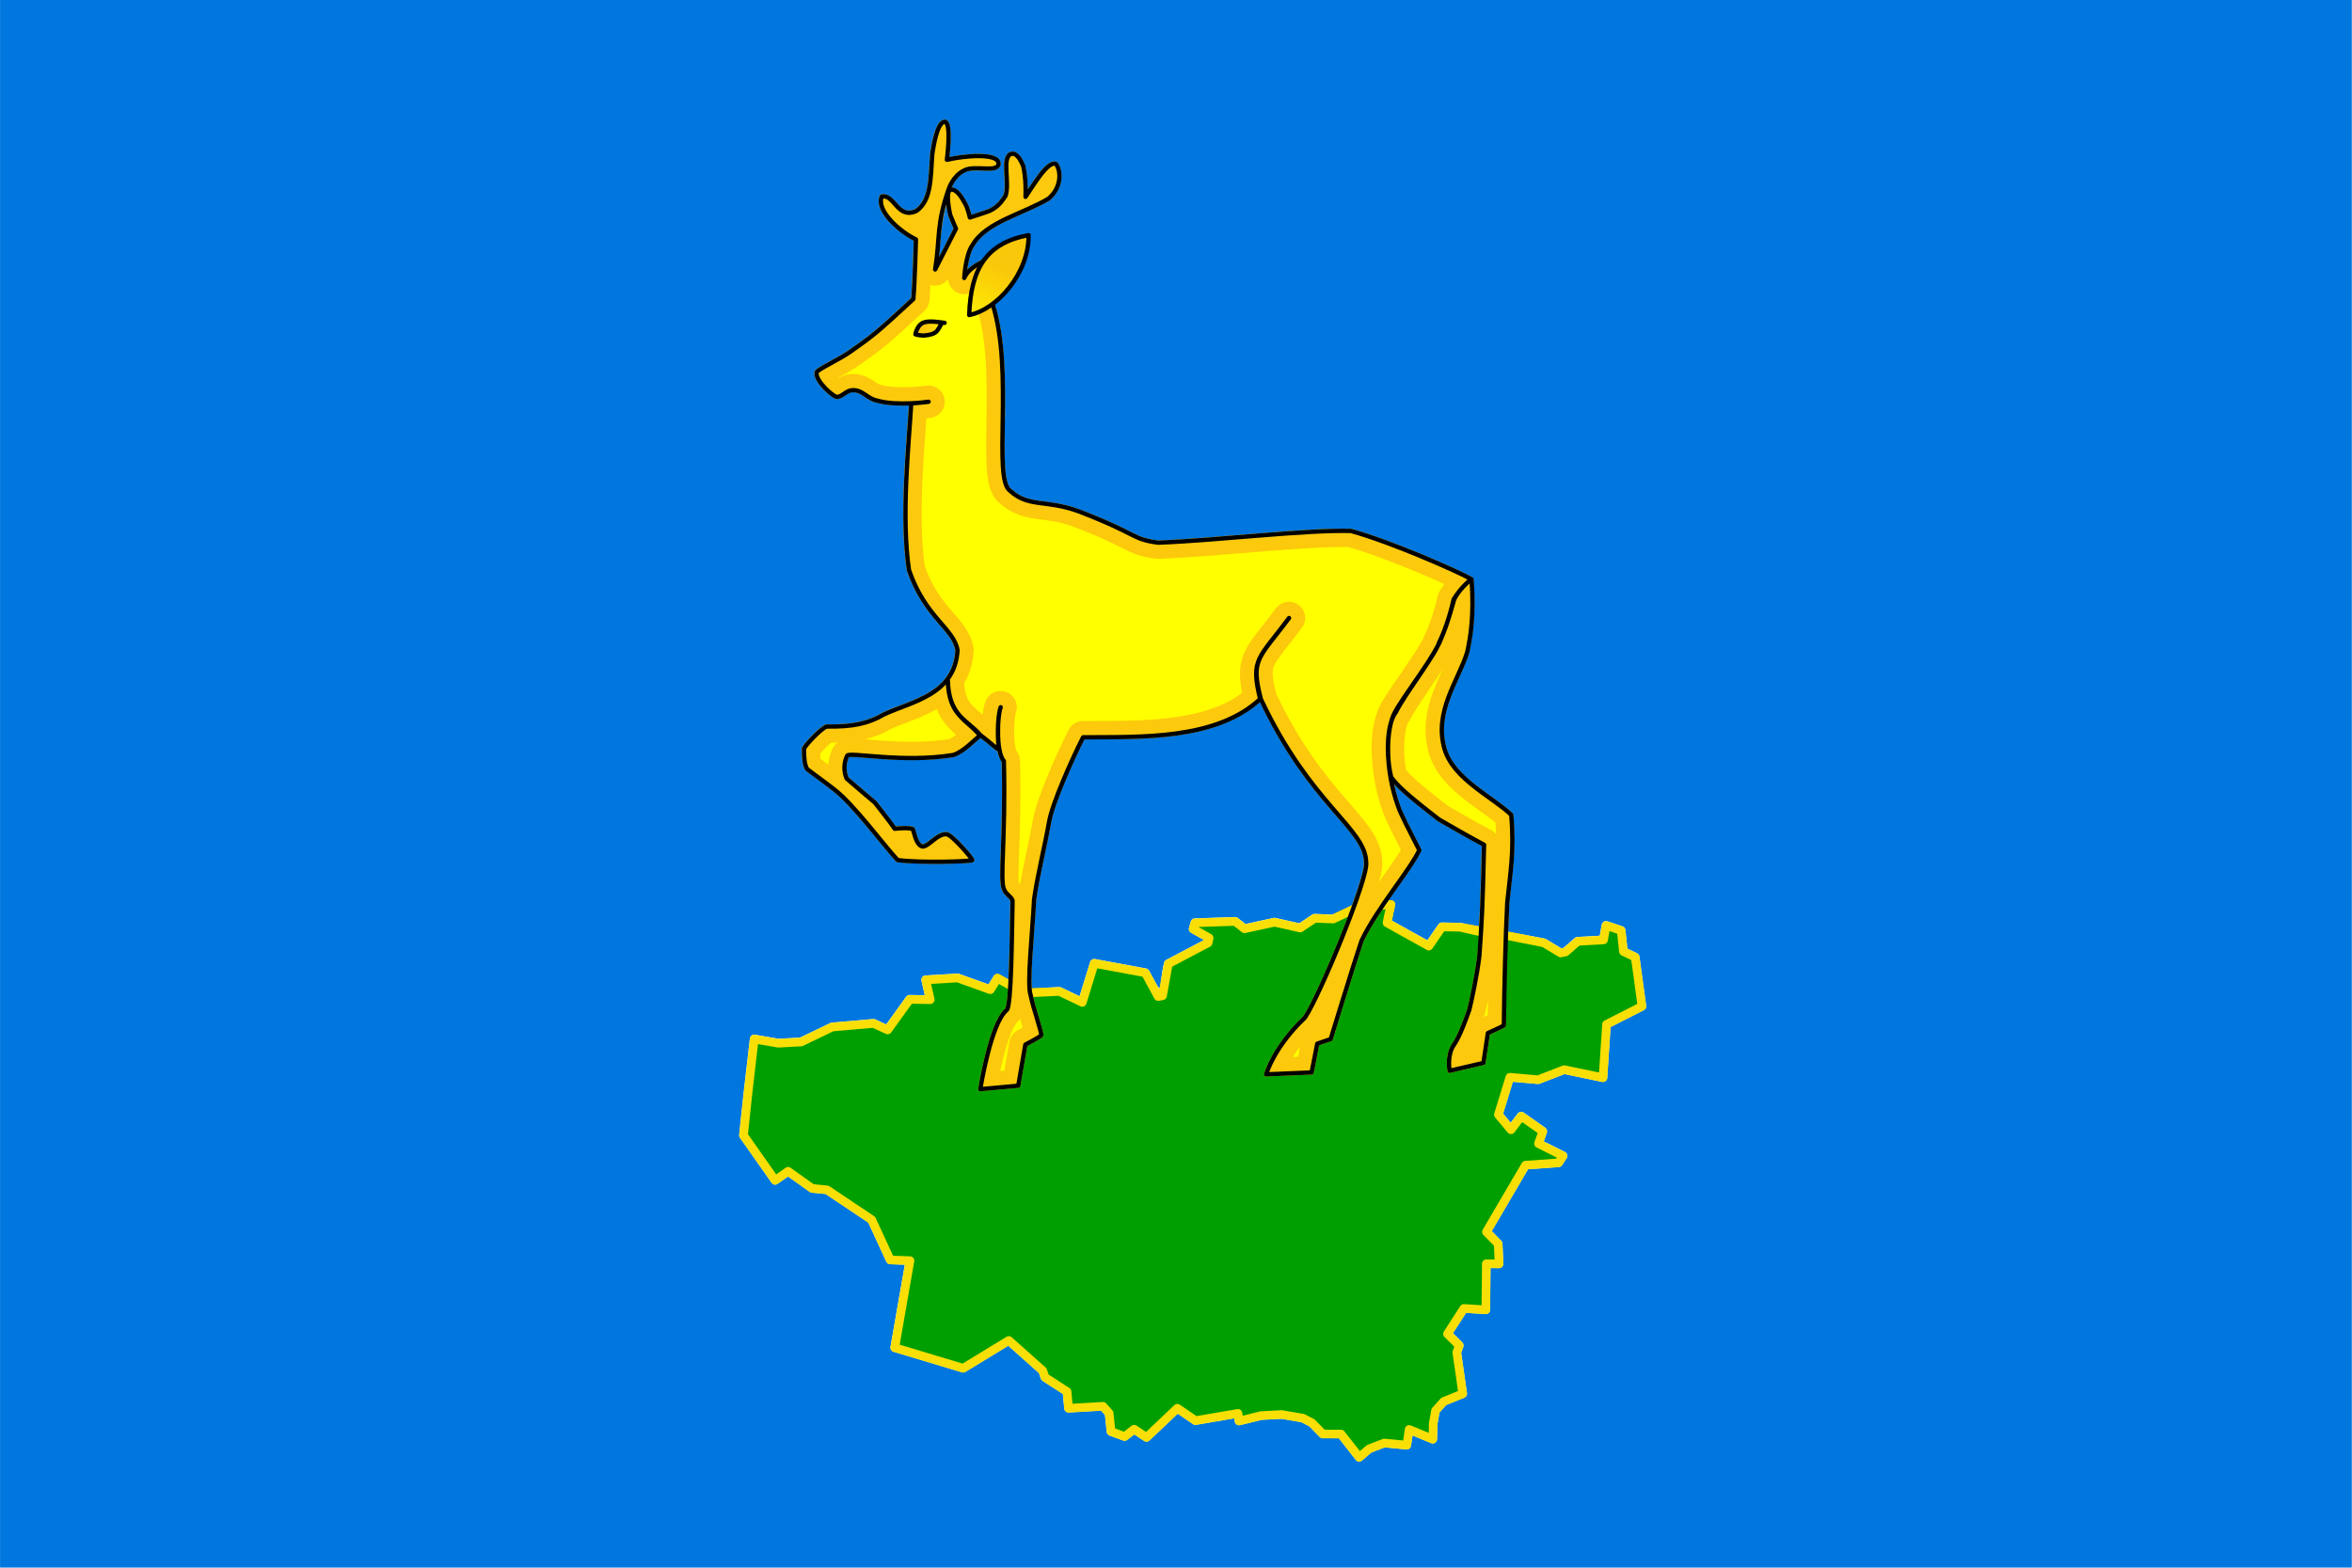
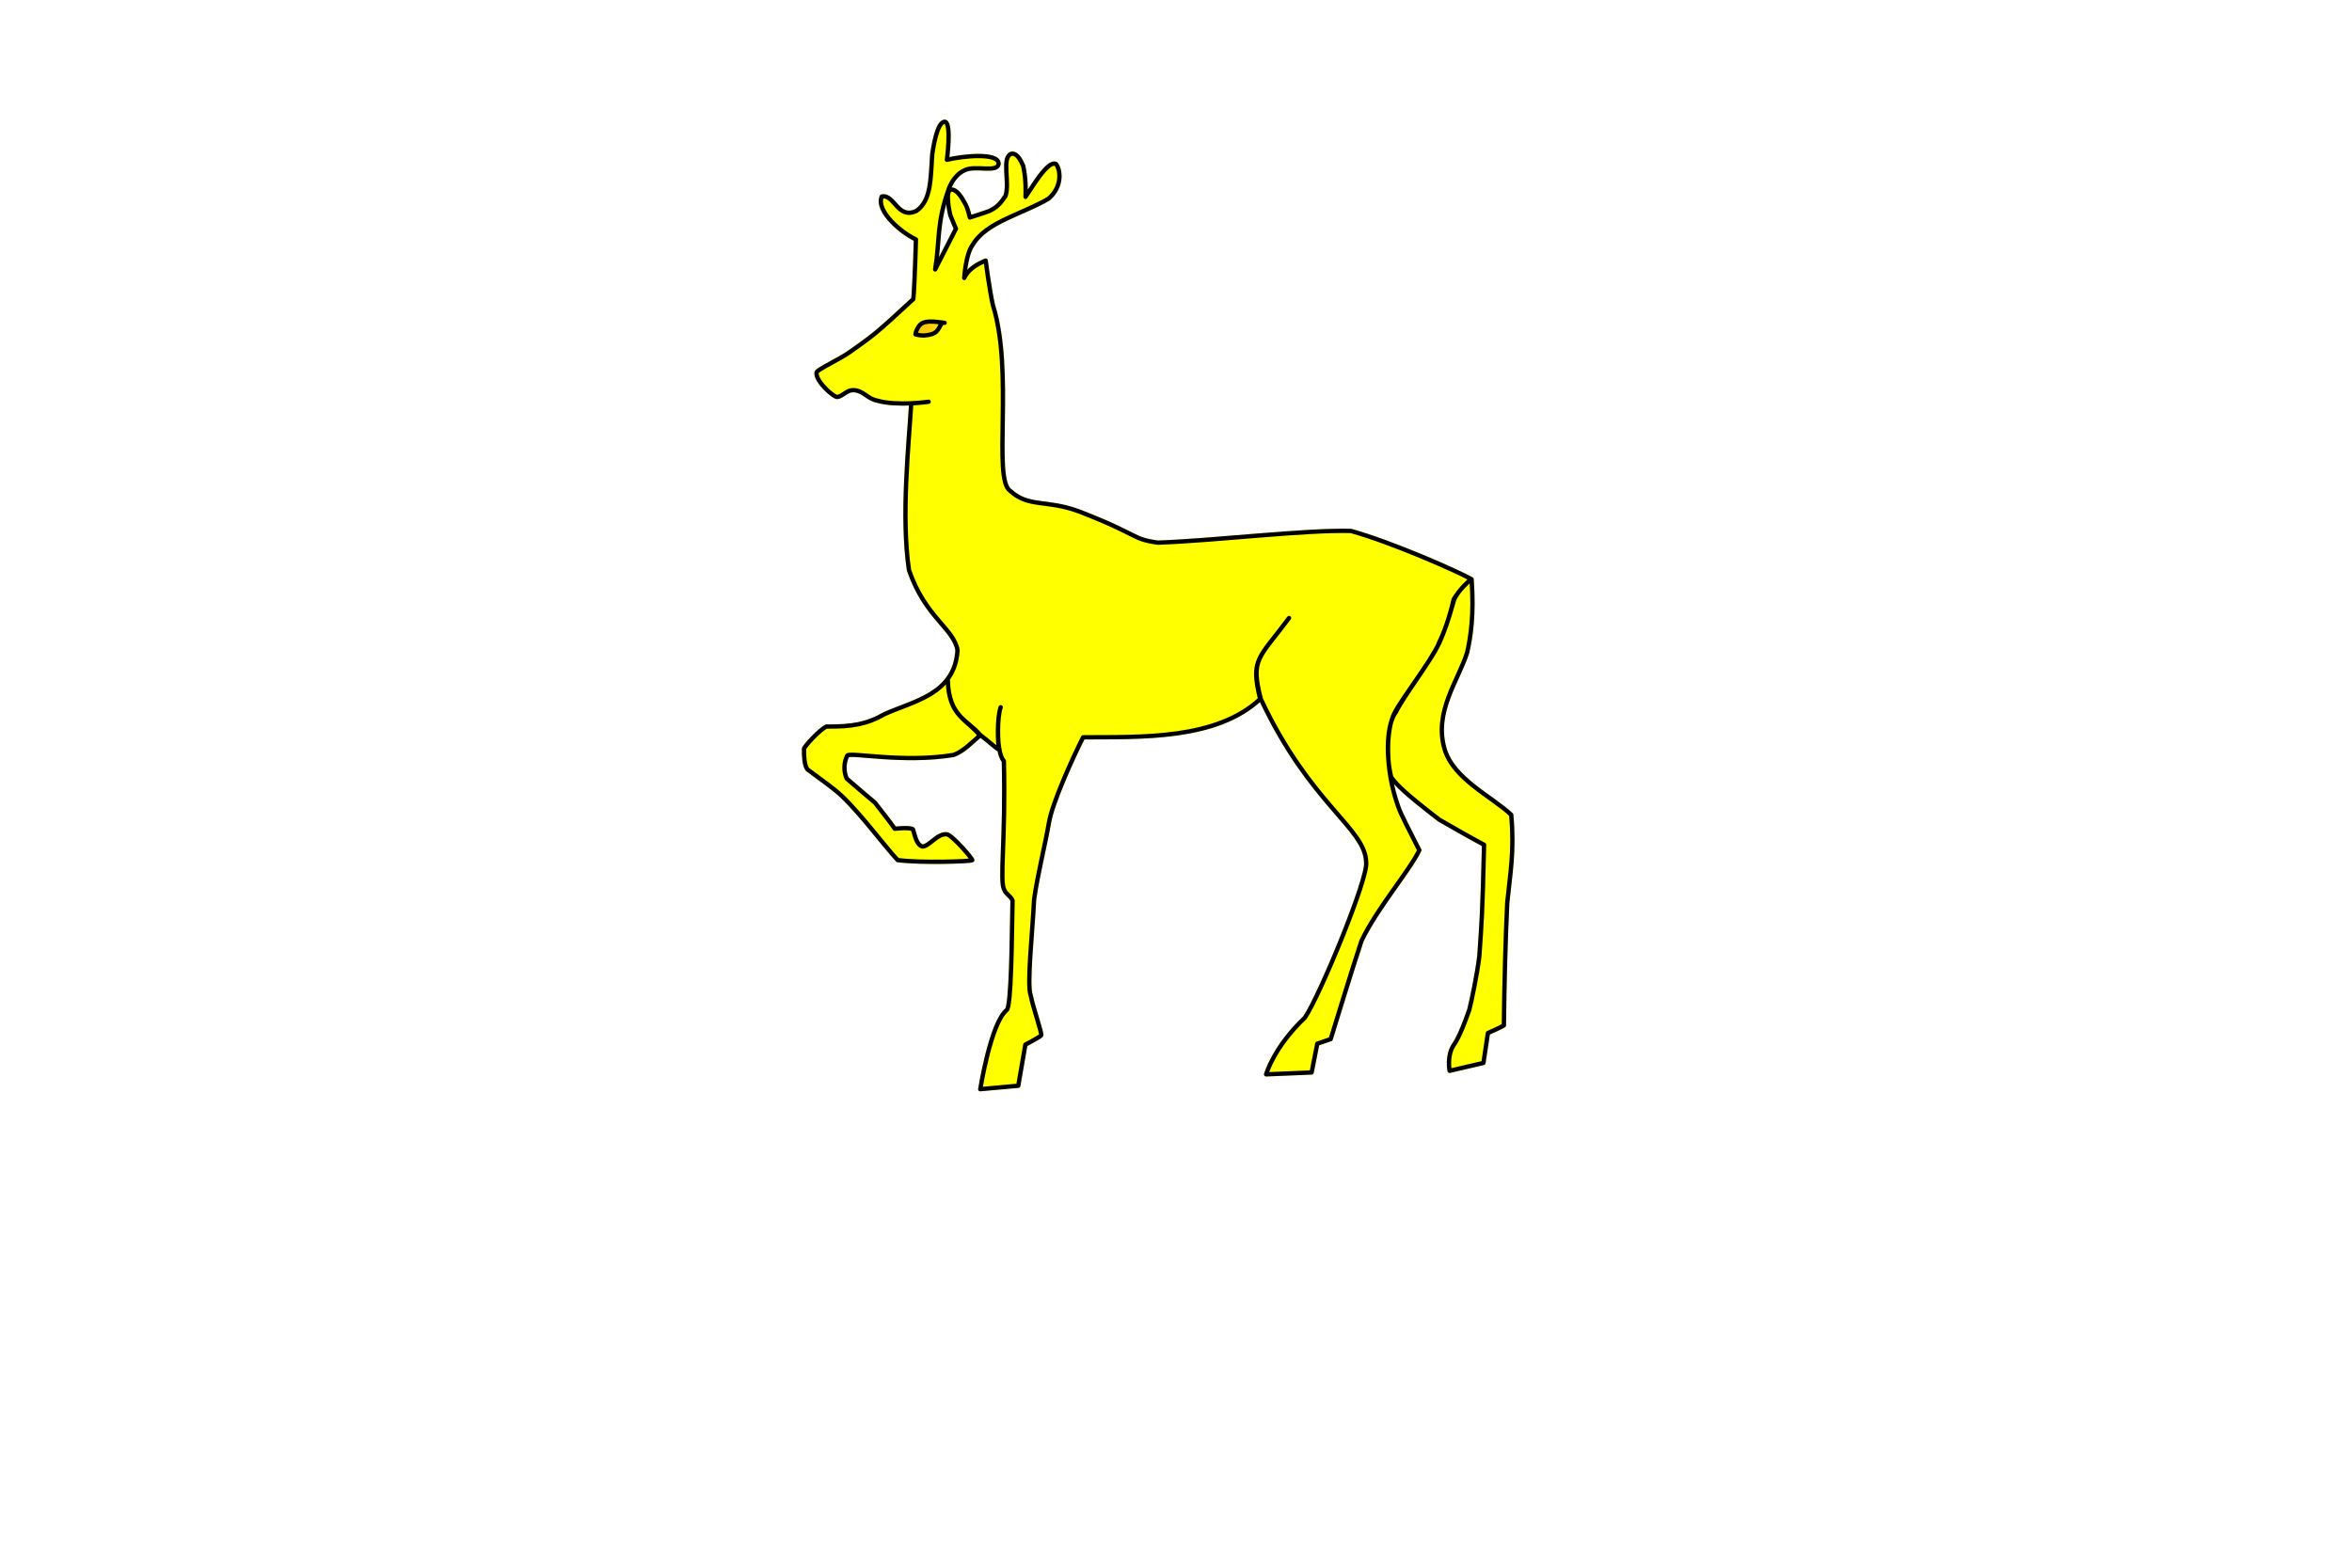
<svg xmlns="http://www.w3.org/2000/svg" xmlns:ns1="http://www.inkscape.org/namespaces/inkscape" xmlns:ns2="http://sodipodi.sourceforge.net/DTD/sodipodi-0.dtd" xmlns:xlink="http://www.w3.org/1999/xlink" id="svg2" version="1.1" ns1:version="0.91 r13725" width="990" height="660" viewBox="0 0 990 660" ns2:docname="Flag of Dzerzhinsky District (Krasnoyarsk Krai).svg">
  <defs id="defs6">
    <linearGradient ns1:collect="always" id="linearGradient4195">
      <stop style="stop-color:#ffff00;stop-opacity:1;" offset="0" id="stop4197" />
      <stop style="stop-color:#fac80a;stop-opacity:1" offset="1" id="stop4199" />
    </linearGradient>
    <ns1:path-effect effect="spiro" id="path-effect4165" is_visible="true" />
    <filter ns1:collect="always" style="color-interpolation-filters:sRGB" id="filter4218" x="-0.057" width="1.114" y="-0.042" height="1.083">
      <feGaussianBlur ns1:collect="always" stdDeviation="7.76" id="feGaussianBlur4220" />
    </filter>
    <linearGradient ns1:collect="always" xlink:href="#linearGradient4195" id="linearGradient4228" x1="1206.303" y1="159.746" x2="1222.583" y2="124.629" gradientUnits="userSpaceOnUse" gradientTransform="matrix(0.909,0,0,0.909,-695.227,117.637)" />
    <linearGradient ns1:collect="always" xlink:href="#linearGradient4195" id="linearGradient4433" x1="205.332" y1="153.933" x2="193.597" y2="154.117" gradientUnits="userSpaceOnUse" gradientTransform="matrix(0.909,0,0,0.909,213.864,117.636)" />
  </defs>
  <ns2:namedview pagecolor="#ffffff" bordercolor="#666666" borderopacity="1" objecttolerance="10" gridtolerance="10" guidetolerance="10" ns1:pageopacity="0" ns1:pageshadow="2" ns1:window-width="1366" ns1:window-height="705" id="namedview4" showgrid="false" ns1:zoom="0.42789025" ns1:cx="578.88807" ns1:cy="358.30032" ns1:window-x="-8" ns1:window-y="-8" ns1:window-maximized="1" ns1:current-layer="layer6" showguides="false" />
  <g ns1:groupmode="layer" id="layer6" ns1:label="Герб" style="display:inline;opacity:1" transform="translate(0,-120)" ns2:insensitive="true">
    <path id="path4201" style="fill:#ffff00;fill-opacity:1;fill-rule:evenodd;stroke:#ffff00;stroke-width:1.818;stroke-linecap:round;stroke-linejoin:round;stroke-miterlimit:4;stroke-dasharray:none;stroke-opacity:1" d="m 408.24,211.572 c 0,0 -0.841,-3.763 -1.889,-5.643 -1.412,-2.533 -3.51,-6.412 -6.185,-6.104 -2.449,0.766 -0.382,9.877 -0.166,10.755 0.718,1.891 2.379,5.703 2.379,5.703 l -8.753,17.155 c 2.126,-13.122 0.432,-19.032 5.798,-34.104 0,0 1.814,-5.417 6.403,-7.563 4.308,-2.49 14.38,1.29 14.492,-2.972 -0.262,-4.604 -14.751,-3.197 -21.754,-1.522 0,0 2.034,-15.233 -0.767,-15.999 -3.456,-0.297 -5.089,11.73 -5.386,13.57 -0.722,10.879 -0.504,19.524 -6.608,23.917 -8.05,3.827 -9.275,-7.128 -14.654,-6.023 -2.492,6.119 8.064,15.111 14.391,18.063 0,0 -0.461,17.905 -1.094,25.1 -16.219,15.038 -17.136,15.493 -26.521,22.172 -4.642,3.304 -13.856,7.453 -14.191,8.663 -0.73,3.716 7.719,11.052 8.9,10.352 2.252,-0.47 3.75,-2.791 6.306,-2.833 4.385,-0.072 5.952,3.577 10.333,4.416 8.444,2.403 21.595,0.462 21.595,0.462 0,0 -2.889,0.394 -7.311,0.707 -1.033,17.237 -4.307,47.452 -0.952,70.164 6.939,20.065 18.781,24.405 20.433,33.725 -1.075,18.666 -18.809,21.489 -30.797,26.954 -7.195,4.14 -13.527,5.325 -24.379,5.192 -2.925,1.32 -9.43,8.564 -9.446,9.358 -0.045,3.262 0.156,6.903 1.414,8.635 2.467,1.914 9.854,7.206 11.291,8.469 8.2,6.22 20.832,23.473 26.708,29.747 9.794,1.309 30.839,0.576 31.404,0.059 0.288,-0.491 -8.31,-10.406 -10.59,-10.877 -3.871,-0.68 -7.574,5.108 -10.325,5.125 -2.551,-0.612 -3.167,-4.549 -4.06,-7.274 -1.477,-0.909 -7.649,-0.216 -7.649,-0.216 -2.076,-3.074 -4.827,-6.382 -8.316,-10.958 0,0 -9.116,-7.69 -11.934,-10.179 -1.238,-2.958 -1.289,-6.614 0.277,-9.671 1.149,-1.553 23.453,3.208 44.579,-0.236 4.25,-1.339 8.433,-5.889 11.239,-8.19 -4.966,-6.524 -13.108,-7.966 -13.501,-23.23 0.4,15.22 7.95,16.293 13.706,23.032 3.658,2.695 7.344,6.273 7.903,6.075 -0.654,-2.351 -0.912,-13.555 0.644,-17.796 -1.564,4.358 -1.271,15.287 -0.513,17.793 0.227,1.89 1.047,4.016 1.852,4.827 0.827,33.553 -1.932,50.611 0.171,54.241 0.721,1.91 2.895,2.737 3.488,4.558 -0.312,14.735 -0.451,44.956 -2.495,46.1 -6.696,5.515 -11.094,33.275 -11.094,33.275 l 15.991,-1.453 2.987,-17.298 c 0,0 5.727,-2.982 6.626,-3.854 0.707,-0.181 -3.473,-11.912 -4.394,-16.936 -1.668,-4.317 0.757,-26.397 1.456,-40.481 1.648,-11.264 4.323,-21.304 6.29,-32.444 1.409,-8.057 9.742,-26.649 14.332,-35.677 24.175,-0.163 55.924,1.21 74.526,-16.106 -4.181,-17.013 -0.632,-16.924 12.152,-34.102 -12.791,17.196 -16.281,17.063 -11.855,34.129 20.865,44.448 43.949,54.302 44.308,68.598 1.217,6.146 -19.425,56.193 -25.769,65.514 -13.175,12.498 -16.319,23.872 -16.319,23.872 l 19.139,-0.793 2.385,-12.126 5.637,-1.922 c 0,0 9.361,-30.582 12.975,-41.384 6.557,-13.75 20.326,-29.64 24.339,-38.146 -4.219,-8.351 -7.724,-14.92 -8.909,-18.44 -5.649,-15.703 -5.258,-32.706 -1.319,-39.73 3.496,-6.596 16.96,-24 18.536,-29.199 3.347,-6.767 5.338,-14.672 6.159,-18.268 3.204,-5.13 6.624,-7.804 6.624,-7.804 0,0 -4.529,3.816 -6.402,7.803 -2.871,10.19 -3.792,12.541 -6.217,18.255 -4.622,9.383 -14.454,21.509 -18.346,29.274 -3.858,4.952 -4.203,18.284 -1.968,27.385 2.694,3.667 6.63,7.361 20.144,17.804 5.41,3.164 13.822,7.913 18.952,10.636 -0.708,29.492 -0.935,31.357 -1.974,46.706 -0.876,7.691 -3.412,19.59 -4.261,22.825 -4.088,11.679 -6.014,13.988 -6.686,15.033 -2.82,4.484 -1.572,10.599 -1.572,10.599 l 14.219,-3.315 1.888,-12.586 c 0,0 5.782,-2.527 6.719,-3.235 0.178,-17.327 0.7,-36.991 1.416,-51.601 1.215,-12.256 3.063,-21.571 1.679,-37.036 -8.023,-7.627 -24.371,-15.065 -28.061,-27.704 -4.583,-15.697 5.795,-28.809 9.518,-40.662 1.451,-6.56 2.958,-15.788 1.853,-30.804 -5.493,-3.154 -33.46,-15.535 -50.804,-20.346 -20.052,-0.478 -56.584,4.057 -81.209,4.943 -11.348,-1.561 -7.72,-3.335 -33.608,-13.285 -13.552,-4.894 -20.884,-1.454 -28.641,-8.57 -7.416,-4.988 1.634,-50.139 -7.245,-78.228 -1.443,-6.507 -3.018,-18.66 -3.018,-18.66 -3.39,1.347 -7.418,3.661 -9.018,7.306 0,0 0.549,-9.85 3.488,-13.873 5.681,-9.79 21.119,-13.018 32.048,-19.555 5.899,-5.165 5,-12.084 3.093,-14.534 -3.463,-1.812 -10.301,10.248 -12.832,13.807 0.056,-2.24 0.258,-7.41 -0.987,-13.014 -0.945,-2.136 -2.373,-5.285 -4.738,-5.153 -4.644,1.017 -0.751,12.152 -2.698,17.771 -1.963,2.929 -3.389,4.727 -6.778,6.342 -2.078,0.807 -8.221,2.747 -8.221,2.747 z" ns1:connector-curvature="0" ns2:nodetypes="cscccccccccccccccccccccccccccccccccccccccccccccccccccccccccccccccccccccccccccccccccccccccccccccccccccccccccc" />
-     <path id="path4172" style="fill:none;fill-opacity:1;fill-rule:evenodd;stroke:#fcc90d;stroke-width:15;stroke-linecap:round;stroke-linejoin:round;stroke-miterlimit:4;stroke-dasharray:none;stroke-opacity:1;filter:url(#filter4218)" d="m 215.314,103.329 c 0,0 -0.925,-4.139 -2.078,-6.207 -1.553,-2.786 -3.861,-7.054 -6.803,-6.714 -2.694,0.842 -0.42,10.864 -0.183,11.83 0.79,2.081 2.617,6.273 2.617,6.273 l -9.629,18.871 c 2.339,-14.434 0.475,-20.935 6.378,-37.515 0,0 1.996,-5.959 7.043,-8.319 4.738,-2.739 15.818,1.419 15.941,-3.269 -0.288,-5.064 -16.226,-3.517 -23.93,-1.674 0,0 2.237,-16.757 -0.844,-17.599 -3.801,-0.327 -5.598,12.903 -5.925,14.927 -0.794,11.967 -0.554,21.476 -7.268,26.309 -8.854,4.209 -10.203,-7.841 -16.12,-6.625 -2.741,6.731 8.871,16.622 15.83,19.87 0,0 -0.507,19.695 -1.204,27.61 -17.841,16.542 -18.849,17.042 -29.173,24.39 -5.106,3.634 -15.242,8.199 -15.61,9.53 -0.803,4.088 8.491,12.157 9.79,11.388 2.477,-0.517 4.125,-3.07 6.936,-3.116 4.823,-0.079 6.548,3.935 11.366,4.858 9.288,2.643 23.754,0.509 23.754,0.509 0,0 -3.178,0.433 -8.042,0.777 -1.136,18.961 -4.737,52.197 -1.047,77.18 7.633,22.071 20.659,26.845 22.476,37.098 -1.183,20.533 -20.69,23.638 -33.877,29.649 -7.914,4.554 -14.879,5.858 -26.817,5.711 -3.218,1.452 -10.373,9.42 -10.39,10.294 -0.049,3.589 0.172,7.594 1.555,9.498 2.714,2.106 10.839,7.927 12.421,9.316 9.02,6.842 22.915,25.82 29.379,32.722 10.773,1.44 33.923,0.633 34.544,0.065 0.317,-0.54 -9.141,-11.447 -11.649,-11.965 -4.258,-0.748 -8.331,5.619 -11.358,5.637 -2.807,-0.673 -3.484,-5.004 -4.466,-8.001 -1.624,-1 -8.414,-0.238 -8.414,-0.238 -2.284,-3.381 -5.309,-7.021 -9.147,-12.054 0,0 -10.027,-8.459 -13.127,-11.197 -1.362,-3.253 -1.418,-7.275 0.304,-10.638 1.264,-1.708 25.799,3.528 49.037,-0.26 4.675,-1.473 9.277,-6.478 12.363,-9.009 -5.463,-7.176 -14.419,-8.763 -14.852,-25.553 0.44,16.743 8.745,17.922 15.076,25.336 4.023,2.965 8.078,6.9 8.694,6.682 -0.72,-2.586 -1.003,-14.911 0.709,-19.576 -1.72,4.793 -1.399,16.816 -0.565,19.572 0.25,2.079 1.152,4.417 2.037,5.31 0.909,36.908 -2.125,55.672 0.188,59.665 0.793,2.101 3.184,3.011 3.837,5.014 -0.343,16.209 -0.496,49.451 -2.744,50.71 -7.366,6.066 -12.203,36.602 -12.203,36.602 l 17.59,-1.599 3.286,-19.028 c 0,0 6.3,-3.281 7.288,-4.24 0.778,-0.199 -3.821,-13.103 -4.833,-18.63 -1.835,-4.749 0.832,-29.037 1.601,-44.529 1.813,-12.39 4.755,-23.434 6.919,-35.688 1.55,-8.862 10.716,-29.314 15.765,-39.245 26.592,-0.179 61.517,1.331 81.978,-17.717 -4.599,-18.714 -0.695,-18.617 13.367,-37.512 -14.07,18.915 -17.909,18.769 -13.04,37.542 22.952,48.892 48.344,59.732 48.739,75.458 1.338,6.761 -21.367,61.812 -28.346,72.066 -14.492,13.748 -17.951,26.259 -17.951,26.259 l 21.053,-0.872 2.623,-13.339 6.2,-2.114 c 0,0 10.297,-33.64 14.273,-45.522 7.212,-15.125 22.358,-32.604 26.773,-41.96 -4.641,-9.186 -8.496,-16.412 -9.8,-20.284 -6.214,-17.273 -5.784,-35.976 -1.451,-43.703 3.845,-7.256 18.656,-26.4 20.39,-32.119 3.682,-7.444 5.872,-16.139 6.774,-20.095 3.525,-5.643 7.286,-8.585 7.286,-8.585 0,0 -4.982,4.198 -7.042,8.583 -3.158,11.209 -4.171,13.795 -6.838,20.081 -5.084,10.321 -15.9,23.66 -20.181,32.201 -4.244,5.447 -4.623,20.113 -2.165,30.123 2.964,4.033 7.293,8.097 22.158,19.584 5.952,3.48 15.204,8.704 20.847,11.7 -0.779,32.441 -1.028,34.492 -2.171,51.377 -0.964,8.46 -3.754,21.548 -4.687,25.107 -4.496,12.847 -6.615,15.387 -7.355,16.537 -3.103,4.933 -1.729,11.659 -1.729,11.659 l 15.641,-3.647 2.077,-13.845 c 0,0 6.36,-2.779 7.391,-3.559 0.196,-19.059 0.77,-40.691 1.558,-56.761 1.336,-13.482 3.369,-23.728 1.847,-40.739 -8.825,-8.39 -26.808,-16.572 -30.868,-30.474 -5.042,-17.266 6.375,-31.69 10.47,-44.729 1.596,-7.216 3.254,-17.367 2.038,-33.885 -6.042,-3.47 -36.806,-17.089 -55.885,-22.38 -22.057,-0.525 -62.242,4.462 -89.329,5.438 -12.483,-1.717 -8.492,-3.668 -36.969,-14.614 -14.907,-5.383 -22.972,-1.599 -31.505,-9.427 -8.158,-5.486 1.798,-55.152 -7.97,-86.051 -1.588,-7.158 -3.32,-20.526 -3.32,-20.526 -3.729,1.482 -8.159,4.027 -9.92,8.037 0,0 0.604,-10.835 3.836,-15.261 6.249,-10.769 23.23,-14.32 35.252,-21.51 6.489,-5.682 5.5,-13.292 3.402,-15.987 -3.81,-1.993 -11.331,11.273 -14.116,15.188 0.062,-2.465 0.284,-8.151 -1.086,-14.316 -1.04,-2.35 -2.61,-5.814 -5.212,-5.668 -5.108,1.119 -0.827,13.367 -2.968,19.548 -2.159,3.222 -3.728,5.2 -7.456,6.976 -2.286,0.888 -9.043,3.022 -9.043,3.022 z" ns1:connector-curvature="0" ns2:nodetypes="cscccccccccccccccccccccccccccccccccccccccccccccccccccccccccccccccccccccccccccccccccccccccccccccccccccccccccc" transform="matrix(0.909,0,0,0.909,212.5,117.636)" />
    <g id="g4180" transform="matrix(0.909,0,0,0.909,213.864,117.636)">
-       <path ns2:nodetypes="cccccccccscccscccsccccccccccccccccscccccsccsccsccccccccccccccccccscccsccccssccccccccccccccccccccccccccccccccccccccccccsccccccccccccccccccccccccccccccccccccccccccccccccccccccccccccccccccccccccccccccccccccccccccccccccccccccccccsccccccccscccccccccsssccscccccscccsccsccsccccccccccscscccccscccsssccccssccscccccscscccsccccccccccccscccsccccccccccccccccccccccccccccccsscccccccccccccccsccccccccc" ns1:connector-curvature="0" id="path4339" d="m -235.25,2.6 0,726 1089,0 0,-726 z m 437.662,55.41 c 0.06,0.005 0.12,0.015 0.178,0.031 0.807,0.22 1.279,0.884 1.574,1.564 0.295,0.681 0.467,1.475 0.586,2.373 0.238,1.796 0.241,4.004 0.152,6.182 -0.149,3.672 -0.495,6.202 -0.625,7.232 3.888,-0.832 9.027,-1.556 13.643,-1.541 2.55,0.008 4.879,0.222 6.711,0.818 0.916,0.298 1.719,0.691 2.35,1.27 0.63,0.578 1.066,1.386 1.117,2.281 l 0,0.084 c -0.021,0.785 -0.307,1.518 -0.801,2.037 -0.494,0.519 -1.132,0.817 -1.809,1.004 -1.04,0.287 -2.228,0.34 -3.498,0.324 l -1.164,-0.027 c -3.422,-0.113 -7.281,-0.321 -9.168,0.77 -0.025,0.015 -0.052,0.029 -0.078,0.041 -4.011,1.876 -5.728,5.938 -6.148,7 1.687,0.077 3.095,1.179 4.191,2.5 0.909,1.095 1.276,1.889 1.93,3.039 l 0.365,0.438 c 0.231,0.407 0.487,0.843 0.69,1.205 1.018,1.826 1.623,4.192 1.91,5.404 1.22,-0.388 5.973,-1.893 7.93,-2.648 3.483,-1.665 4.857,-3.402 6.928,-6.482 0.902,-2.711 0.474,-7.214 0.309,-11.209 -0.083,-2.016 -0.092,-3.906 0.307,-5.502 0.399,-1.596 1.396,-3.023 3.074,-3.391 0.052,-0.011 0.105,-0.019 0.158,-0.021 1.754,-0.098 3.107,1.028 4.051,2.299 0.944,1.271 1.609,2.784 2.131,3.963 0.027,0.06 0.048,0.123 0.062,0.188 1.01,4.545 1.116,8.339 1.105,11.291 1.414,-2.17 2.872,-4.532 4.881,-7.174 1.377,-1.811 2.788,-3.451 4.193,-4.572 0.703,-0.561 1.408,-0.999 2.162,-1.234 0.754,-0.235 1.61,-0.238 2.348,0.148 0.126,0.066 0.237,0.159 0.324,0.271 1.282,1.647 2.05,4.41 1.725,7.59 -0.325,3.18 -1.826,6.76 -5.256,9.764 -0.046,0.04 -0.095,0.075 -0.146,0.105 -6.127,3.664 -13.401,6.353 -19.871,9.457 -6.47,3.104 -12.078,6.611 -15.029,11.697 -0.017,0.03 -0.036,0.06 -0.057,0.088 -1.404,1.923 -2.408,5.666 -2.953,8.867 -0.185,1.088 -0.133,1.113 -0.236,1.992 2.291,-2.418 5.383,-4.076 8.096,-5.154 0.606,-0.241 1.278,0.154 1.361,0.801 0,-1e-5 1.736,13.365 3.299,20.42 4.537,14.406 4.838,32.576 4.666,48.584 l 0.078,1.859 c -0.015,1.415 -0.107,0.983 -0.127,2.359 -0.124,8.487 -0.296,16.166 0.066,22.004 0.181,2.919 0.499,5.379 0.996,7.211 0.497,1.831 1.186,2.973 1.877,3.438 0.041,0.028 0.081,0.058 0.117,0.092 4.091,3.754 7.937,4.681 12.828,5.379 l 9.602,1.436 c 2.649,0.523 5.533,1.253 8.738,2.41 l 0.019,0.006 c 14.272,5.485 20.467,8.747 24.572,10.809 4.085,2.052 6.002,2.889 12.105,3.734 26.999,-0.98 67.075,-5.961 89.285,-5.432 0.082,0.002 0.165,0.013 0.244,0.035 9.619,2.668 22.094,7.405 32.947,11.914 10.853,4.509 20.001,8.744 23.168,10.562 0.288,0.165 0.476,0.463 0.5,0.795 1.223,16.614 -0.453,26.908 -2.061,34.174 -0.01,0.028 -0.013,0.056 -0.022,0.084 -4.191,13.345 -15.351,27.416 -10.465,44.148 1.933,6.62 7.263,12.017 13.309,16.801 6.045,4.784 12.748,8.912 17.289,13.229 0.176,0.167 0.285,0.393 0.307,0.635 1.531,17.111 -0.512,27.48 -1.844,40.896 -0.202,4.127 -0.389,8.638 -0.561,13.363 l 16.842,3.145 c 0.233,0.043 0.457,0.128 0.66,0.25 l 7.16,4.289 1.027,-0.227 5.209,-4.549 c 0.336,-0.293 0.76,-0.466 1.205,-0.49 l 10.359,-0.568 0.895,-5.107 c 0.207,-1.182 1.402,-1.917 2.551,-1.568 l 1.631,0.494 c 0.02,0.006 0.039,0.012 0.059,0.018 l 5.373,1.812 c 0.739,0.249 1.266,0.905 1.35,1.68 l 0.928,8.639 4.457,2.15 c 0.604,0.292 1.021,0.867 1.111,1.531 l 3.115,22.756 c 0.115,0.844 -0.317,1.667 -1.076,2.053 l -15.398,7.828 -1.551,23.572 c -0.079,1.213 -1.212,2.075 -2.402,1.828 l -17.381,-3.615 -11.521,4.455 c -0.285,0.11 -0.592,0.154 -0.896,0.127 l -11.484,-1.006 -4.521,14.736 3.523,4.227 3.236,-4.258 c 0.65,-0.856 1.86,-1.046 2.74,-0.43 l 10.004,7.006 c 0.737,0.517 1.039,1.462 0.736,2.311 l -1.432,4.008 9.809,4.896 c 1.064,0.532 1.431,1.868 0.789,2.869 l -2.055,3.199 c -0.34,0.531 -0.91,0.87 -1.539,0.916 l -14.281,1.023 -16.801,28.66 4.383,4.455 c 0.346,0.352 0.55,0.819 0.572,1.312 l 0.41,9.271 c 0.05,1.146 -0.871,2.099 -2.018,2.088 l -3.92,-0.037 -0.188,19.344 c -0.011,1.147 -0.983,2.049 -2.127,1.977 l -9.008,-0.57 -6.078,9.424 4.322,4.248 c 0.56,0.551 0.745,1.378 0.475,2.115 l -0.982,2.68 2.686,18.682 c 0.131,0.911 -0.376,1.793 -1.228,2.139 l -8.379,3.395 -3.133,3.5 -0.906,5.178 -0.201,7.188 c -0.039,1.401 -1.469,2.328 -2.764,1.793 l -8.594,-3.555 -0.711,4.773 c -0.157,1.052 -1.111,1.797 -2.17,1.695 l -9.957,-0.965 -6.213,2.373 -4.34,3.736 c -0.865,0.745 -2.177,0.616 -2.881,-0.283 l -7.84,-10.018 -7.467,-0.025 c -0.537,-0.002 -1.051,-0.219 -1.426,-0.604 l -4.812,-4.938 -3.656,-1.879 -9.268,-1.592 -9.08,0.48 -10.039,2.469 c -1.149,0.283 -2.291,-0.487 -2.459,-1.658 l -0.217,-1.518 -17.641,3.021 c -0.511,0.087 -1.037,-0.028 -1.465,-0.32 l -7.084,-4.83 -13.082,12.4 c -0.676,0.641 -1.706,0.73 -2.482,0.215 l -4.531,-3.014 -3.252,2.525 c -0.544,0.422 -1.268,0.534 -1.914,0.297 l -6.324,-2.316 c -0.718,-0.263 -1.223,-0.913 -1.301,-1.674 l -0.805,-7.82 -1.797,-2.021 -14.959,0.855 c -1.075,0.061 -2.006,-0.74 -2.106,-1.812 l -0.621,-6.75 -9.396,-6.07 c -0.383,-0.247 -0.67,-0.617 -0.815,-1.049 l -0.85,-2.562 -14.23,-12.678 -19.848,12.1 c -0.485,0.295 -1.072,0.37 -1.615,0.207 l -31.676,-9.514 c -0.969,-0.291 -1.568,-1.261 -1.395,-2.258 l 6.633,-38.057 -6.832,-0.24 c -0.755,-0.027 -1.43,-0.476 -1.746,-1.162 l -8.342,-18.1 -19.781,-13.258 -6.4,-0.613 c -0.35,-0.033 -0.684,-0.158 -0.971,-0.361 l -9.996,-7.121 -4.842,3.393 c -0.904,0.634 -2.151,0.415 -2.785,-0.488 l -14.654,-20.846 c -0.278,-0.396 -0.403,-0.88 -0.351,-1.361 l 2.037,-19.215 0,-0.019 2.941,-25.381 c 0.132,-1.141 1.196,-1.936 2.328,-1.74 l 10.955,1.891 9.918,-0.549 14.012,-6.752 c 0.219,-0.106 0.455,-0.171 0.697,-0.191 l 19.145,-1.65 c 0.345,-0.03 0.693,0.031 1.008,0.176 l 5.037,2.322 9.232,-12.816 c 0.382,-0.53 0.999,-0.84 1.652,-0.83 l 6.975,0.1 -1.516,-6.699 c -0.272,-1.204 0.6,-2.364 1.832,-2.438 l 14.768,-0.871 c 0.27,-0.016 0.54,0.022 0.795,0.113 l 13.617,4.896 2.469,-3.955 c 0.565,-0.906 1.742,-1.209 2.674,-0.688 l 4.084,2.287 c 0.086,-1.787 0.171,-3.583 0.238,-5.543 0.358,-10.386 0.483,-22.57 0.652,-30.688 -0.245,-0.672 -0.798,-1.272 -1.549,-1.986 -0.757,-0.721 -1.66,-1.569 -2.166,-2.83 -0.77,-1.372 -0.937,-3.328 -0.992,-6.236 -0.056,-2.945 0.078,-6.824 0.256,-11.727 0.355,-9.769 0.878,-23.614 0.434,-41.934 -0.456,-0.587 -0.872,-1.225 -1.191,-2.057 -0.315,-0.819 -0.775,-2.539 -0.775,-2.539 0,0 -0.595,-0.47 -0.856,-0.643 -0.571,-0.415 -1.268,-0.985 -2.068,-1.652 -1.419,-1.182 -3.195,-2.654 -4.943,-3.986 -2.97,2.518 -7.383,7.305 -12.328,8.863 -0.046,0.014 -0.093,0.025 -0.141,0.033 -11.747,1.915 -23.758,1.546 -32.986,0.922 -4.614,-0.312 -8.537,-0.689 -11.351,-0.879 -1.407,-0.095 -2.543,-0.141 -3.311,-0.115 -0.35,0.012 -0.597,0.042 -0.758,0.072 -1.408,2.954 -1.376,6.461 -0.231,9.336 3.226,2.837 12.908,11.008 12.908,11.008 0.056,0.047 0.106,0.1 0.15,0.158 3.674,4.819 6.53,8.299 8.818,11.625 0.427,-0.045 1.455,-0.164 3.096,-0.221 0.973,-0.034 2.004,-0.035 2.932,0.039 0.927,0.074 1.724,0.161 2.443,0.604 0.201,0.124 0.352,0.315 0.426,0.539 0.514,1.569 0.928,3.376 1.521,4.799 0.565,1.354 1.229,2.183 2.107,2.461 0.414,-0.035 1.026,-0.26 1.783,-0.77 0.808,-0.543 1.724,-1.308 2.707,-2.072 1.966,-1.529 4.269,-3.194 6.928,-2.727 0.01,0.002 0.02,0.004 0.029,0.006 0.593,0.122 1.057,0.417 1.605,0.801 0.548,0.384 1.147,0.876 1.783,1.445 1.272,1.138 2.695,2.583 4.029,4.029 1.334,1.446 2.576,2.887 3.478,4.02 0.451,0.567 0.816,1.053 1.078,1.447 0.131,0.197 0.235,0.365 0.324,0.551 0.044,0.093 0.087,0.187 0.123,0.338 0.036,0.15 0.129,0.409 -0.111,0.818 -0.051,0.086 -0.114,0.163 -0.188,0.23 -0.294,0.269 -0.401,0.243 -0.519,0.277 -0.119,0.035 -0.227,0.058 -0.352,0.08 -0.249,0.044 -0.551,0.083 -0.922,0.121 -0.741,0.077 -1.75,0.15 -2.973,0.217 -2.446,0.134 -5.743,0.243 -9.361,0.289 -7.236,0.093 -15.72,-0.059 -21.225,-0.795 -0.229,-0.03 -0.44,-0.139 -0.598,-0.307 -3.3,-3.524 -8.371,-9.978 -13.768,-16.426 -5.396,-6.447 -11.134,-12.882 -15.486,-16.184 -0.019,-0.014 -0.037,-0.029 -0.055,-0.045 -0.673,-0.591 -3.153,-2.445 -5.719,-4.336 -2.566,-1.891 -5.268,-3.866 -6.654,-4.941 -0.075,-0.058 -0.141,-0.126 -0.197,-0.203 -0.873,-1.202 -1.264,-2.807 -1.496,-4.574 -0.233,-1.768 -0.275,-3.705 -0.25,-5.525 l 0,-0.006 c 0.01,-0.388 0.111,-0.512 0.193,-0.676 0.083,-0.163 0.179,-0.321 0.295,-0.494 0.232,-0.347 0.54,-0.752 0.914,-1.213 0.748,-0.923 1.757,-2.061 2.871,-3.221 2.228,-2.319 4.724,-4.688 6.705,-5.582 0.133,-0.06 0.278,-0.09 0.424,-0.088 11.86,0.146 18.541,-1.11 26.307,-5.578 0.027,-0.016 0.055,-0.03 0.084,-0.043 6.704,-3.056 14.828,-5.332 21.332,-9.322 6.474,-3.972 11.329,-9.483 11.939,-19.352 -0.878,-4.692 -4.374,-8.314 -8.801,-13.535 -4.463,-5.264 -9.735,-12.12 -13.601,-23.301 -0.02,-0.059 -0.034,-0.12 -0.043,-0.182 -3.67,-24.846 -0.214,-57.319 0.971,-76.354 -4.683,0.164 -10.282,0.008 -14.871,-1.289 -2.627,-0.514 -4.419,-1.862 -6.018,-2.945 -1.607,-1.089 -2.975,-1.918 -5.107,-1.883 -1.106,0.018 -2.017,0.529 -3.059,1.217 -0.968,0.639 -2.043,1.401 -3.404,1.766 -0.706,0.406 -1.219,0.156 -1.697,-0.041 -0.483,-0.199 -0.991,-0.498 -1.549,-0.879 -1.115,-0.762 -2.406,-1.858 -3.641,-3.117 -1.235,-1.259 -2.406,-2.673 -3.246,-4.096 -0.84,-1.423 -1.412,-2.871 -1.129,-4.312 0.01,-0.025 0.011,-0.05 0.018,-0.074 0.184,-0.664 0.526,-0.85 0.904,-1.154 0.378,-0.304 0.849,-0.621 1.408,-0.969 1.119,-0.695 2.588,-1.506 4.199,-2.389 3.223,-1.765 7.023,-3.816 9.482,-5.566 10.243,-7.29 11.379,-7.918 28.775,-24.041 0.658,-7.775 1.138,-25.62 1.164,-26.598 -3.552,-1.765 -7.911,-4.852 -11.271,-8.496 -1.768,-1.918 -3.247,-3.961 -4.125,-6.043 -0.878,-2.082 -1.153,-4.264 -0.342,-6.254 0.126,-0.309 0.398,-0.534 0.725,-0.602 1.806,-0.371 3.378,0.322 4.601,1.318 1.224,0.996 2.233,2.285 3.287,3.412 1.054,1.127 2.129,2.07 3.344,2.5 1.196,0.424 2.59,0.419 4.578,-0.506 3.043,-2.23 4.537,-5.484 5.383,-9.793 0.853,-4.348 1,-9.695 1.399,-15.703 0,-0.031 0.01,-0.063 0.01,-0.094 0.155,-0.957 0.693,-4.842 1.682,-8.449 0.495,-1.803 1.095,-3.547 1.881,-4.908 0.393,-0.681 0.833,-1.273 1.389,-1.723 0.556,-0.45 1.282,-0.747 2.047,-0.682 z m 0.521,39.475 c -2.446,9.27 -2.586,15.835 -3.531,24.436 l 6.865,-13.451 c -0.224,-0.514 -1.697,-3.884 -2.453,-5.877 -0.014,-0.038 -0.026,-0.076 -0.035,-0.115 -0.109,-0.444 -0.541,-2.768 -0.846,-4.992 z M 348.123,327.705 c -20.822,18.586 -55.083,17.182 -81.242,17.332 -2.495,4.94 -5.893,12.181 -8.914,19.414 -3.105,7.435 -5.768,14.778 -6.508,19.008 l 0,0.002 c -2.172,12.296 -5.105,23.321 -6.908,35.631 -0.388,7.768 -1.244,17.677 -1.775,26.238 -0.266,4.292 -0.449,8.243 -0.453,11.393 0,1.385 0.049,2.593 0.129,3.625 l 12.717,-0.609 c 0.331,-0.016 0.66,0.051 0.959,0.193 l 8.504,4.066 4.871,-15.854 c 0.298,-0.971 1.277,-1.563 2.275,-1.379 l 23.648,4.381 c 0.595,0.111 1.107,0.485 1.395,1.018 7.303,13.516 3.967,8.63 6.889,-3.58 0.109,-0.605 0.491,-1.127 1.035,-1.414 l 17.506,-9.232 -6.012,-3.33 c -0.809,-0.449 -1.205,-1.394 -0.957,-2.285 l 0.808,-2.908 c 0.234,-0.841 0.986,-1.433 1.857,-1.463 l 18.613,-0.643 c 0.471,-0.016 0.932,0.135 1.303,0.426 l 3.6,2.824 12.965,-2.83 c 0.285,-0.062 0.581,-0.062 0.865,0.002 l 11.078,2.486 5.967,-4.014 c 0.352,-0.237 0.771,-0.355 1.195,-0.338 l 8.098,0.32 9.154,-4.354 c 0.981,-2.707 1.901,-5.319 2.666,-7.658 1.019,-3.119 1.817,-5.845 2.312,-7.971 0.495,-2.126 0.629,-3.741 0.539,-4.195 -0.011,-0.056 -0.017,-0.113 -0.018,-0.17 -0.092,-3.666 -1.637,-7.089 -4.375,-11 -2.738,-3.911 -6.653,-8.26 -11.295,-13.664 -9.155,-10.658 -21.111,-25.519 -32.492,-49.469 z m 62.158,38.066 c 0.715,3.311 1.586,6.647 2.769,9.938 l 0.01,0.019 c 1.234,3.664 5.1,10.956 9.746,20.152 0.139,0.275 0.143,0.598 0.012,0.877 -2.293,4.86 -7.189,11.545 -12.424,18.967 -0.89,1.262 -1.79,2.565 -2.688,3.861 l 0.93,-0.078 c 0.036,-0.004 0.073,-0.006 0.109,-0.008 1.128,-0.034 2.061,0.871 2.061,2 -2e-4,0.151 -0.017,0.301 -0.051,0.447 -0.656,2.857 -1.057,4.475 -1.518,7.008 l 16.449,9.145 5.08,-7.395 c 0.381,-0.555 1.016,-0.881 1.689,-0.867 l 8.455,0.174 c 0.11,0.002 0.219,0.013 0.326,0.033 l 8.354,1.561 c 0.472,-8.056 0.774,-16.084 1.283,-37.213 -5.699,-3.041 -14.526,-8.016 -20.334,-11.412 -0.037,-0.021 -0.073,-0.045 -0.107,-0.07 -11.828,-9.14 -16.973,-13.598 -20.148,-17.139 z" style="opacity:1;fill:#0076df;fill-opacity:1;fill-rule:nonzero;stroke:none;stroke-width:2.5;stroke-linecap:round;stroke-linejoin:round;stroke-miterlimit:4;stroke-dasharray:none;stroke-dashoffset:0;stroke-opacity:1" />
-     </g>
-     <path ns1:connector-curvature="0" style="color:#000000;font-style:normal;font-variant:normal;font-weight:normal;font-stretch:normal;font-size:medium;line-height:normal;font-family:sans-serif;text-indent:0;text-align:start;text-decoration:none;text-decoration-line:none;text-decoration-style:solid;text-decoration-color:#000000;letter-spacing:normal;word-spacing:normal;text-transform:none;direction:ltr;block-progression:tb;writing-mode:lr-tb;baseline-shift:baseline;text-anchor:start;white-space:normal;clip-rule:nonzero;display:inline;overflow:visible;visibility:visible;opacity:1;isolation:auto;mix-blend-mode:normal;color-interpolation:sRGB;color-interpolation-filters:linearRGB;solid-color:#000000;solid-opacity:1;fill:#f9df05;fill-opacity:1;fill-rule:nonzero;stroke:none;stroke-width:4;stroke-linecap:square;stroke-linejoin:round;stroke-miterlimit:2;stroke-dasharray:none;stroke-dashoffset:0;stroke-opacity:1;color-rendering:auto;image-rendering:auto;shape-rendering:auto;text-rendering:auto;enable-background:accumulate" d="m 585.448,499 c -0.033,0.002 -0.066,0.004 -0.1,0.007 l -0.845,0.071 c -3.973,5.738 -7.902,11.75 -10.582,17.363 -3.614,10.808 -12.947,41.291 -12.947,41.291 -0.085,0.279 -0.299,0.5 -0.575,0.595 l -5.14,1.752 -2.283,11.61 c -0.081,0.412 -0.434,0.716 -0.854,0.733 l -19.139,0.792 c -0.616,0.026 -1.079,-0.556 -0.914,-1.151 0,0 3.24,-11.586 16.468,-24.183 1.504,-2.22 3.987,-7.075 6.776,-13.13 2.8,-6.081 5.933,-13.393 8.828,-20.602 1.809,-4.505 3.498,-8.928 4.984,-13.029 l -8.322,3.958 -7.361,-0.291 c -0.386,-0.015 -0.766,0.092 -1.087,0.307 l -5.424,3.649 -10.071,-2.26 c -0.259,-0.058 -0.527,-0.059 -0.787,-0.002 l -11.786,2.573 -3.272,-2.567 c -0.337,-0.264 -0.756,-0.402 -1.184,-0.387 l -16.921,0.584 c -0.793,0.028 -1.476,0.566 -1.689,1.33 l -0.735,2.644 c -0.225,0.81 0.134,1.67 0.87,2.077 l 5.465,3.027 -15.913,8.393 c -0.495,0.261 -0.842,0.735 -0.941,1.286 l -2.008,11.131 -4.256,-7.876 c -0.261,-0.484 -0.727,-0.824 -1.268,-0.925 l -21.499,-3.983 c -0.908,-0.168 -1.797,0.371 -2.069,1.254 l -4.428,14.412 -7.731,-3.697 c -0.272,-0.13 -0.571,-0.19 -0.872,-0.176 l -11.561,0.554 c 0.092,1.196 0.23,2.111 0.396,2.541 0.021,0.053 0.036,0.109 0.046,0.165 0.439,2.396 1.711,6.601 2.784,10.188 0.536,1.793 1.022,3.437 1.337,4.672 0.157,0.617 0.272,1.125 0.33,1.541 0.032,0.208 0.05,0.386 0.032,0.609 -0.009,0.112 -0.022,0.238 -0.107,0.421 -0.044,0.095 -0.129,0.215 -0.245,0.321 l -0.407,0.229 c 0.154,-0.04 0.284,-0.122 0.391,-0.217 -0.383,0.368 -0.886,0.675 -1.559,1.083 -0.681,0.413 -1.489,0.871 -2.267,1.301 -1.348,0.746 -2.281,1.232 -2.594,1.396 l -2.914,16.863 c -0.071,0.405 -0.404,0.712 -0.813,0.749 l -15.991,1.454 c -0.59,0.053 -1.073,-0.462 -0.98,-1.048 0,0 1.104,-6.973 3.052,-14.65 0.974,-3.839 2.159,-7.856 3.537,-11.294 1.378,-3.438 2.899,-6.305 4.824,-7.891 0.042,-0.034 0.087,-0.065 0.135,-0.091 -0.244,0.136 -0.123,0.122 -0.041,-0.085 0.082,-0.207 0.181,-0.56 0.275,-1.012 0.188,-0.905 0.362,-2.214 0.513,-3.809 0.189,-1.996 0.335,-4.53 0.465,-7.248 l -3.711,-2.077 c -0.847,-0.474 -1.917,-0.199 -2.431,0.625 l -2.244,3.596 -12.379,-4.451 c -0.231,-0.083 -0.477,-0.118 -0.723,-0.103 l -13.425,0.792 c -1.12,0.067 -1.913,1.122 -1.665,2.216 l 1.378,6.09 -6.341,-0.091 c -0.594,-0.009 -1.155,0.273 -1.502,0.755 l -8.393,11.651 -4.579,-2.111 c -0.286,-0.132 -0.602,-0.187 -0.916,-0.16 l -17.404,1.5 c -0.22,0.019 -0.435,0.078 -0.634,0.174 l -12.738,6.138 -9.016,0.499 -9.959,-1.719 c -1.029,-0.178 -1.996,0.545 -2.117,1.582 l -2.674,23.074 0,0.018 -1.852,17.468 c -0.046,0.438 0.066,0.877 0.32,1.238 l 13.322,18.951 c 0.577,0.821 1.71,1.02 2.532,0.444 l 4.402,-3.084 9.087,6.474 c 0.26,0.185 0.565,0.298 0.882,0.328 l 5.819,0.558 17.983,12.053 7.583,16.454 c 0.287,0.624 0.901,1.032 1.587,1.056 l 6.211,0.218 -6.03,34.597 c -0.157,0.906 0.387,1.788 1.268,2.053 l 28.796,8.649 c 0.494,0.148 1.028,0.08 1.468,-0.188 l 18.043,-11 12.937,11.525 0.772,2.33 c 0.131,0.393 0.392,0.729 0.74,0.953 l 8.542,5.518 0.565,6.136 c 0.09,0.975 0.936,1.703 1.914,1.648 l 13.599,-0.778 1.634,1.838 0.732,7.109 c 0.071,0.692 0.53,1.282 1.183,1.522 l 5.749,2.106 c 0.588,0.216 1.247,0.114 1.742,-0.27 l 2.955,-2.296 4.119,2.74 c 0.706,0.469 1.642,0.388 2.257,-0.195 l 11.893,-11.273 6.44,4.391 c 0.389,0.266 0.867,0.37 1.332,0.291 l 16.037,-2.747 0.197,1.38 c 0.153,1.065 1.191,1.765 2.235,1.507 l 9.126,-2.244 8.255,-0.437 8.425,1.447 3.324,1.708 4.375,4.489 c 0.341,0.349 0.808,0.547 1.296,0.549 l 6.788,0.023 7.127,9.107 c 0.639,0.818 1.833,0.935 2.619,0.257 l 3.945,-3.397 5.648,-2.157 9.052,0.877 c 0.963,0.093 1.83,-0.585 1.973,-1.541 l 0.646,-4.339 7.813,3.232 c 1.177,0.487 2.477,-0.357 2.512,-1.63 l 0.183,-6.534 0.824,-4.707 2.848,-3.182 7.617,-3.086 c 0.775,-0.314 1.236,-1.116 1.117,-1.944 l -2.441,-16.983 0.895,-2.436 c 0.246,-0.67 0.076,-1.423 -0.433,-1.923 l -3.929,-3.862 5.526,-8.567 8.189,0.518 c 1.04,0.066 1.923,-0.754 1.934,-1.797 l 0.17,-17.585 3.564,0.034 c 1.042,0.01 1.88,-0.857 1.834,-1.898 l -0.373,-8.429 c -0.02,-0.448 -0.205,-0.873 -0.52,-1.193 l -3.984,-4.05 15.273,-26.055 12.983,-0.93 c 0.572,-0.042 1.09,-0.35 1.399,-0.833 l 1.868,-2.908 c 0.584,-0.91 0.25,-2.125 -0.717,-2.608 l -8.917,-4.451 1.301,-3.643 c 0.275,-0.771 0,-1.631 -0.669,-2.1 l -9.094,-6.369 c -0.8,-0.56 -1.901,-0.388 -2.491,0.391 l -2.942,3.871 -3.203,-3.842 4.11,-13.397 10.44,0.914 c 0.277,0.024 0.556,-0.015 0.815,-0.115 l 10.474,-4.05 15.801,3.287 c 1.082,0.224 2.112,-0.56 2.184,-1.662 l 1.41,-21.429 13.999,-7.116 c 0.69,-0.35 1.083,-1.099 0.978,-1.866 l -2.832,-20.687 c -0.082,-0.604 -0.461,-1.127 -1.01,-1.392 l -4.052,-1.955 -0.843,-7.853 c -0.076,-0.705 -0.555,-1.301 -1.227,-1.527 l -4.885,-1.648 c -0.018,-0.005 -0.035,-0.011 -0.054,-0.016 l -1.483,-0.449 c -1.044,-0.317 -2.13,0.351 -2.319,1.426 l -0.813,4.643 -9.418,0.517 c -0.405,0.022 -0.79,0.179 -1.096,0.446 l -4.735,4.135 -0.934,0.206 -6.509,-3.899 c -0.185,-0.111 -0.388,-0.188 -0.6,-0.227 l -15.581,-3.009 c -0.549,15.868 -0.559,31.671 -0.64,39.55 0,0.282 -0.135,0.547 -0.36,0.717 -0.386,0.292 -0.899,0.548 -1.587,0.891 -0.688,0.344 -1.506,0.73 -2.292,1.092 -1.333,0.614 -2.213,0.997 -2.562,1.151 l -1.814,12.097 c -0.055,0.368 -0.33,0.665 -0.692,0.749 l -14.221,3.317 c -0.499,0.116 -0.996,-0.203 -1.097,-0.705 0,0 -1.389,-6.362 1.694,-11.264 l 0.009,-0.009 c 0.385,-0.599 0.96,-1.32 2.013,-3.441 1.05,-2.115 2.539,-5.581 4.565,-11.365 0.827,-3.161 3.363,-15.065 4.228,-22.651 0.339,-5.007 0.975,-9.189 0.788,-12.264 l -7.592,-1.417 c -0.098,-0.018 -0.197,-0.028 -0.296,-0.03 l -7.686,-0.158 c -0.612,-0.013 -1.189,0.284 -1.536,0.788 l -4.618,6.722 -14.954,-8.313 c 0.418,-2.302 0.783,-3.774 1.38,-6.371 0.031,-0.133 0.046,-0.27 0.046,-0.407 3.7e-4,-1.026 -0.848,-1.849 -1.873,-1.818 l 0,0 z" id="path4415" ns2:nodetypes="ccccccccccccssccccccccccccccccccccccccccccccccccccscccccccccccccccccccccccccccccccccccccccccccccccccccccccccccccccccccccccccccccccccccccccccccccccccccccccccsccccccccccccccccccccccccccccccccccccccccccccccccccccccccccccccccc" />
-     <path style="color:#000000;font-style:normal;font-variant:normal;font-weight:normal;font-stretch:normal;font-size:medium;line-height:normal;font-family:sans-serif;text-indent:0;text-align:start;text-decoration:none;text-decoration-line:none;text-decoration-style:solid;text-decoration-color:#000000;letter-spacing:normal;word-spacing:normal;text-transform:none;direction:ltr;block-progression:tb;writing-mode:lr-tb;baseline-shift:baseline;text-anchor:start;white-space:normal;clip-rule:nonzero;display:inline;overflow:visible;visibility:visible;opacity:1;isolation:auto;mix-blend-mode:normal;color-interpolation:sRGB;color-interpolation-filters:linearRGB;solid-color:#000000;solid-opacity:1;fill:#009f00;fill-opacity:1;fill-rule:nonzero;stroke:none;stroke-width:4;stroke-linecap:square;stroke-linejoin:round;stroke-miterlimit:2;stroke-dasharray:none;stroke-dashoffset:0;stroke-opacity:1;color-rendering:auto;image-rendering:auto;shape-rendering:auto;text-rendering:auto;enable-background:accumulate" d="m 583.207,502.835 -1.349,0.114 c -3.022,4.528 -5.856,9.136 -7.937,13.493 -3.614,10.808 -12.947,41.291 -12.947,41.291 -0.085,0.279 -0.299,0.5 -0.575,0.595 l -5.14,1.752 -2.283,11.61 c -0.081,0.412 -0.434,0.716 -0.854,0.733 l -19.139,0.792 c -0.616,0.026 -1.079,-0.556 -0.914,-1.151 0,0 3.24,-11.586 16.468,-24.183 1.504,-2.22 3.987,-7.075 6.776,-13.13 2.8,-6.081 5.933,-13.393 8.828,-20.602 1.11,-2.763 2.163,-5.483 3.171,-8.141 l -5.352,2.546 c -0.266,0.127 -0.559,0.187 -0.854,0.176 l -7.216,-0.288 -5.581,3.754 c -0.414,0.279 -0.924,0.375 -1.412,0.266 l -10.442,-2.344 -12.23,2.669 c -0.53,0.116 -1.084,-0.011 -1.511,-0.346 l -3.423,-2.685 -14.881,0.513 5.415,3.001 c 0.695,0.385 1.059,1.177 0.9,1.955 l -0.421,2.058 c -0.11,0.533 -0.452,0.989 -0.934,1.243 l -15.985,8.432 -2.267,12.575 c -0.135,0.744 -0.716,1.328 -1.46,1.465 l -1.831,0.339 c -0.776,0.143 -1.555,-0.23 -1.93,-0.923 l -4.982,-9.226 -19.048,-3.53 -4.572,14.879 c -0.326,1.062 -1.521,1.586 -2.523,1.106 l -9.221,-4.409 -10.632,0.51 c 0.541,2.46 1.624,6.084 2.582,9.284 0.536,1.793 1.022,3.437 1.337,4.672 0.157,0.617 0.272,1.125 0.33,1.541 0.029,0.208 0.05,0.386 0.032,0.609 -0.009,0.112 -0.022,0.238 -0.106,0.421 -0.044,0.095 -0.129,0.215 -0.245,0.321 l -0.407,0.229 c 0.154,-0.039 0.284,-0.122 0.391,-0.217 -0.383,0.368 -0.886,0.675 -1.559,1.083 -0.681,0.413 -1.489,0.871 -2.267,1.302 -1.348,0.746 -2.281,1.232 -2.594,1.396 l -2.914,16.863 c -0.071,0.405 -0.404,0.712 -0.813,0.749 l -15.991,1.454 c -0.59,0.053 -1.073,-0.462 -0.98,-1.048 0,0 1.104,-6.973 3.052,-14.65 0.974,-3.839 2.159,-7.856 3.537,-11.294 1.378,-3.438 2.899,-6.305 4.824,-7.891 0.042,-0.034 0.087,-0.064 0.135,-0.09 -0.243,0.136 -0.123,0.122 -0.041,-0.085 0.082,-0.207 0.181,-0.56 0.275,-1.012 0.188,-0.905 0.362,-2.214 0.513,-3.809 0.091,-0.96 0.172,-2.053 0.249,-3.201 l -3.759,-2.104 -2.104,3.372 c -0.454,0.726 -1.352,1.037 -2.157,0.748 l -13.409,-4.821 -10.913,0.645 1.415,6.252 c 0.26,1.148 -0.623,2.237 -1.8,2.219 l -7.702,-0.11 -8.715,12.097 c -0.509,0.706 -1.447,0.953 -2.237,0.588 l -5.502,-2.537 -16.591,1.431 -12.765,6.152 c -0.216,0.104 -0.45,0.164 -0.689,0.178 l -9.584,0.531 c -0.137,0.007 -0.275,-9.1e-4 -0.41,-0.025 l -8.269,-1.428 -2.452,21.156 -1.779,16.781 11.886,16.907 3.968,-2.779 c 0.63,-0.441 1.47,-0.439 2.097,0.007 l 9.737,6.935 5.792,0.556 c 0.3,0.029 0.588,0.132 0.838,0.3 l 18.791,12.592 c 0.277,0.186 0.498,0.446 0.637,0.749 l 7.33,15.902 7.177,0.252 c 1.102,0.039 1.917,1.042 1.728,2.129 l -6.11,35.064 26.472,7.951 18.501,-11.278 c 0.683,-0.416 1.558,-0.337 2.156,0.195 l 14.304,12.745 c 0.238,0.212 0.416,0.482 0.517,0.785 l 0.724,2.182 8.75,5.652 c 0.469,0.303 0.773,0.804 0.824,1.36 l 0.485,5.268 12.724,-0.728 c 0.555,-0.032 1.094,0.192 1.463,0.607 l 2.607,2.935 c 0.254,0.285 0.412,0.642 0.451,1.021 l 0.675,6.562 3.736,1.369 3.192,-2.479 c 0.617,-0.48 1.473,-0.511 2.124,-0.078 l 4,2.66 11.905,-11.286 c 0.621,-0.589 1.569,-0.665 2.276,-0.183 l 7.044,4.805 17.154,-2.937 c 1.009,-0.173 1.962,0.521 2.108,1.534 l 0.178,1.241 7.346,-1.806 c 0.111,-0.027 0.224,-0.043 0.337,-0.05 l 8.629,-0.456 c 0.135,-0.007 0.27,4.5e-4 0.403,0.023 l 8.901,1.529 c 0.182,0.031 0.359,0.09 0.524,0.174 l 3.835,1.973 c 0.175,0.09 0.334,0.207 0.471,0.348 l 4.052,4.153 6.907,0.025 c 0.557,0.002 1.083,0.259 1.426,0.698 l 6.497,8.301 2.742,-2.362 c 0.16,-0.137 0.342,-0.245 0.538,-0.32 l 6.344,-2.424 c 0.263,-0.101 0.545,-0.139 0.826,-0.112 l 7.756,0.753 0.733,-4.933 c 0.174,-1.17 1.4,-1.865 2.493,-1.413 l 7.527,3.113 0.112,-4.027 c 0,-0.089 0.011,-0.177 0.026,-0.265 l 0.938,-5.35 c 0.058,-0.334 0.209,-0.645 0.435,-0.898 l 3.475,-3.883 c 0.185,-0.207 0.415,-0.368 0.673,-0.472 l 6.689,-2.71 -2.305,-16.028 c -0.043,-0.298 -0.011,-0.602 0.092,-0.884 l 0.648,-1.767 -4.148,-4.078 c -0.615,-0.604 -0.721,-1.557 -0.254,-2.282 l 6.905,-10.708 c 0.357,-0.553 0.985,-0.871 1.642,-0.829 l 7.34,0.465 0.17,-17.486 c 0.01,-1.003 0.831,-1.81 1.834,-1.8 l 3.464,0.034 -0.257,-5.813 -4.471,-4.547 c -0.576,-0.586 -0.687,-1.486 -0.272,-2.195 l 16.461,-28.081 c 0.303,-0.516 0.841,-0.85 1.438,-0.893 l 13.029,-0.934 0.282,-0.439 -8.548,-4.267 c -0.824,-0.411 -1.21,-1.372 -0.9,-2.239 l 1.376,-3.855 -6.525,-4.57 -3.265,4.297 c -0.707,0.931 -2.096,0.962 -2.844,0.064 l -5.297,-6.351 c -0.393,-0.472 -0.521,-1.11 -0.341,-1.697 l 4.83,-15.746 c 0.251,-0.82 1.042,-1.353 1.896,-1.278 l 11.486,1.007 10.581,-4.091 c 0.327,-0.126 0.683,-0.155 1.026,-0.084 l 14.279,2.967 1.339,-20.375 c 0.043,-0.64 0.419,-1.21 0.991,-1.5 l 13.77,-6.999 -2.525,-18.439 -4.08,-1.971 c -0.566,-0.273 -0.95,-0.819 -1.017,-1.444 l -0.829,-7.699 -3.247,-1.096 -0.707,4.027 c -0.146,0.833 -0.847,1.456 -1.692,1.502 l -10.233,0.563 -4.616,4.029 c -0.23,0.2 -0.507,0.339 -0.804,0.405 l -2.092,0.462 c -0.453,0.1 -0.928,0.024 -1.326,-0.215 l -6.848,-4.102 -14.803,-2.94 c -0.49,14.494 -0.351,28.716 -0.426,35.965 0,0.282 -0.135,0.547 -0.36,0.717 -0.386,0.292 -0.899,0.548 -1.587,0.891 -0.688,0.344 -1.506,0.73 -2.292,1.092 -1.333,0.614 -2.213,0.997 -2.562,1.151 l -1.815,12.097 c -0.056,0.368 -0.33,0.665 -0.692,0.749 l -14.221,3.317 c -0.499,0.116 -0.996,-0.203 -1.097,-0.705 0,0 -1.389,-6.362 1.694,-11.264 l 0.009,-0.009 c 0.385,-0.599 0.96,-1.32 2.013,-3.441 1.05,-2.115 2.539,-5.581 4.565,-11.365 0.827,-3.161 3.363,-15.065 4.228,-22.651 0.231,-3.409 0.543,-5.654 0.708,-8.204 l -8.034,-1.874 -6.557,-0.135 -5,7.276 c -0.531,0.773 -1.563,1.015 -2.383,0.559 l -17.573,-9.769 c -0.667,-0.371 -1.032,-1.119 -0.913,-1.873 0.381,-2.412 0.771,-3.797 1.167,-5.412 z" id="path4409" ns1:connector-curvature="0" ns2:nodetypes="cccccccccccssccccccccccccccccccccccccccsccsscccsscccccsscccsscccccccccccccccccccccccccccccsccccscccccccccccccccccccccccccccccccccccccccccccccccccccccccccccccccccccccccccccccccccccccscccccccccccccsccccccccsccccccccccc" />
+       </g>
    <path id="path4297" style="fill:none;fill-opacity:1;fill-rule:evenodd;stroke:#000000;stroke-width:1.818;stroke-linecap:round;stroke-linejoin:round;stroke-miterlimit:4;stroke-dasharray:none;stroke-opacity:1" d="m 408.24,211.572 c 0,0 -0.841,-3.763 -1.889,-5.643 -1.412,-2.533 -3.51,-6.412 -6.185,-6.104 -2.449,0.766 -0.382,9.877 -0.166,10.755 0.718,1.891 2.379,5.703 2.379,5.703 l -8.753,17.155 c 2.126,-13.122 0.432,-19.032 5.798,-34.104 0,0 1.814,-5.417 6.403,-7.563 4.308,-2.49 14.38,1.29 14.492,-2.972 -0.262,-4.604 -14.751,-3.197 -21.754,-1.522 0,0 2.034,-15.233 -0.767,-15.999 -3.456,-0.297 -5.089,11.73 -5.386,13.57 -0.722,10.879 -0.504,19.524 -6.608,23.917 -8.05,3.827 -9.275,-7.128 -14.654,-6.023 -2.492,6.119 8.064,15.111 14.391,18.063 0,0 -0.461,17.905 -1.094,25.1 -16.219,15.038 -17.136,15.493 -26.521,22.172 -4.642,3.304 -13.856,7.453 -14.191,8.663 -0.73,3.716 7.719,11.052 8.9,10.352 2.252,-0.47 3.75,-2.791 6.306,-2.833 4.385,-0.072 5.952,3.577 10.333,4.416 8.444,2.403 21.595,0.462 21.595,0.462 0,0 -2.889,0.394 -7.311,0.707 -1.033,17.237 -4.307,47.452 -0.952,70.164 6.939,20.065 18.781,24.405 20.433,33.725 -1.075,18.666 -18.809,21.489 -30.797,26.954 -7.195,4.14 -13.527,5.325 -24.379,5.192 -2.925,1.32 -9.43,8.564 -9.446,9.358 -0.045,3.262 0.156,6.903 1.414,8.635 2.467,1.914 9.854,7.206 11.291,8.469 8.2,6.22 20.832,23.473 26.708,29.747 9.794,1.309 30.839,0.576 31.404,0.059 0.288,-0.491 -8.31,-10.406 -10.59,-10.877 -3.871,-0.68 -7.574,5.108 -10.325,5.125 -2.551,-0.612 -3.167,-4.549 -4.06,-7.274 -1.477,-0.909 -7.649,-0.216 -7.649,-0.216 -2.076,-3.074 -4.827,-6.382 -8.316,-10.958 0,0 -9.116,-7.69 -11.934,-10.179 -1.238,-2.958 -1.289,-6.614 0.277,-9.671 1.149,-1.553 23.453,3.208 44.579,-0.236 4.25,-1.339 8.433,-5.889 11.239,-8.19 -4.966,-6.524 -13.108,-7.966 -13.501,-23.23 0.4,15.22 7.95,16.293 13.706,23.032 3.658,2.695 7.344,6.273 7.903,6.075 -0.654,-2.351 -0.912,-13.555 0.644,-17.796 -1.564,4.358 -1.271,15.287 -0.513,17.793 0.227,1.89 1.047,4.016 1.852,4.827 0.827,33.553 -1.932,50.611 0.171,54.241 0.721,1.91 2.895,2.737 3.488,4.558 -0.312,14.735 -0.451,44.956 -2.495,46.1 -6.696,5.515 -11.094,33.275 -11.094,33.275 l 15.991,-1.453 2.987,-17.298 c 0,0 5.727,-2.982 6.626,-3.854 0.707,-0.181 -3.473,-11.912 -4.394,-16.936 -1.668,-4.317 0.757,-26.397 1.456,-40.481 1.648,-11.264 4.323,-21.304 6.29,-32.444 1.409,-8.057 9.742,-26.649 14.332,-35.677 24.175,-0.163 55.924,1.21 74.526,-16.106 -4.181,-17.013 -0.632,-16.924 12.152,-34.102 -12.791,17.196 -16.281,17.063 -11.855,34.129 20.865,44.448 43.949,54.302 44.308,68.598 1.217,6.146 -19.425,56.193 -25.769,65.514 -13.175,12.498 -16.319,23.872 -16.319,23.872 l 19.139,-0.793 2.385,-12.126 5.637,-1.922 c 0,0 9.361,-30.582 12.975,-41.384 6.557,-13.75 20.326,-29.64 24.339,-38.146 -4.219,-8.351 -7.724,-14.92 -8.909,-18.44 -5.649,-15.703 -5.258,-32.706 -1.319,-39.73 3.496,-6.596 16.96,-24 18.536,-29.199 3.347,-6.767 5.338,-14.672 6.159,-18.268 3.204,-5.13 6.624,-7.804 6.624,-7.804 0,0 -4.529,3.816 -6.402,7.803 -2.871,10.19 -3.792,12.541 -6.217,18.255 -4.622,9.383 -14.454,21.509 -18.346,29.274 -3.858,4.952 -4.203,18.284 -1.968,27.385 2.694,3.667 6.63,7.361 20.144,17.804 5.41,3.164 13.822,7.913 18.952,10.636 -0.708,29.492 -0.935,31.357 -1.974,46.706 -0.876,7.691 -3.412,19.59 -4.261,22.825 -4.088,11.679 -6.014,13.988 -6.686,15.033 -2.82,4.484 -1.572,10.599 -1.572,10.599 l 14.219,-3.315 1.888,-12.586 c 0,0 5.782,-2.527 6.719,-3.235 0.178,-17.327 0.7,-36.991 1.416,-51.601 1.215,-12.256 3.063,-21.571 1.679,-37.036 -8.023,-7.627 -24.371,-15.065 -28.061,-27.704 -4.583,-15.697 5.795,-28.809 9.518,-40.662 1.451,-6.56 2.958,-15.788 1.853,-30.804 -5.493,-3.154 -33.46,-15.535 -50.804,-20.346 -20.052,-0.478 -56.584,4.057 -81.209,4.943 -11.348,-1.561 -7.72,-3.335 -33.608,-13.285 -13.552,-4.894 -20.884,-1.454 -28.641,-8.57 -7.416,-4.988 1.634,-50.139 -7.245,-78.228 -1.443,-6.507 -3.018,-18.66 -3.018,-18.66 -3.39,1.347 -7.418,3.661 -9.018,7.306 0,0 0.549,-9.85 3.488,-13.873 5.681,-9.79 21.119,-13.018 32.048,-19.555 5.899,-5.165 5,-12.084 3.093,-14.534 -3.463,-1.812 -10.301,10.248 -12.832,13.807 0.056,-2.24 0.258,-7.41 -0.987,-13.014 -0.945,-2.136 -2.373,-5.285 -4.738,-5.153 -4.644,1.017 -0.751,12.152 -2.698,17.771 -1.963,2.929 -3.389,4.727 -6.778,6.342 -2.078,0.807 -8.221,2.747 -8.221,2.747 z" ns1:connector-curvature="0" ns2:nodetypes="cscccccccccccccccccccccccccccccccccccccccccccccccccccccccccccccccccccccccccccccccccccccccccccccccccccccccccc" />
    <path style="fill:url(#linearGradient4433);fill-opacity:1;fill-rule:evenodd;stroke:#000000;stroke-width:1.818;stroke-linecap:round;stroke-linejoin:round;stroke-miterlimit:4;stroke-dasharray:none;stroke-opacity:1" d="m 391.216,255.378 c -1.11,0.052 -2.303,0.228 -3.26,0.805 -1.092,0.751 -1.668,1.796 -2.149,2.91 -0.204,0.463 -0.413,1.002 -0.488,1.657 0.677,0.232 2.05,0.491 3.521,0.523 5.893,-0.487 5.734,-2.269 7.584,-5.27 0.101,-0.139 0.38,-0.145 1.173,-0.081 -1.759,-0.19 -4.249,-0.644 -6.381,-0.544 z" id="path4205" ns1:connector-curvature="0" ns2:nodetypes="ccccccccc" />
-     <path style="opacity:1;fill:url(#linearGradient4228);fill-opacity:1;fill-rule:evenodd;stroke:#000000;stroke-width:1.818;stroke-linecap:round;stroke-linejoin:round;stroke-miterlimit:4;stroke-dasharray:none;stroke-opacity:1" d="m 407.955,252.636 c 0.648,-19.543 7.278,-30.395 24.998,-33.636 0.19,16.033 -13.282,31.342 -24.998,33.636 z" id="path4203" ns1:connector-curvature="0" ns2:nodetypes="ccc" />
  </g>
</svg>